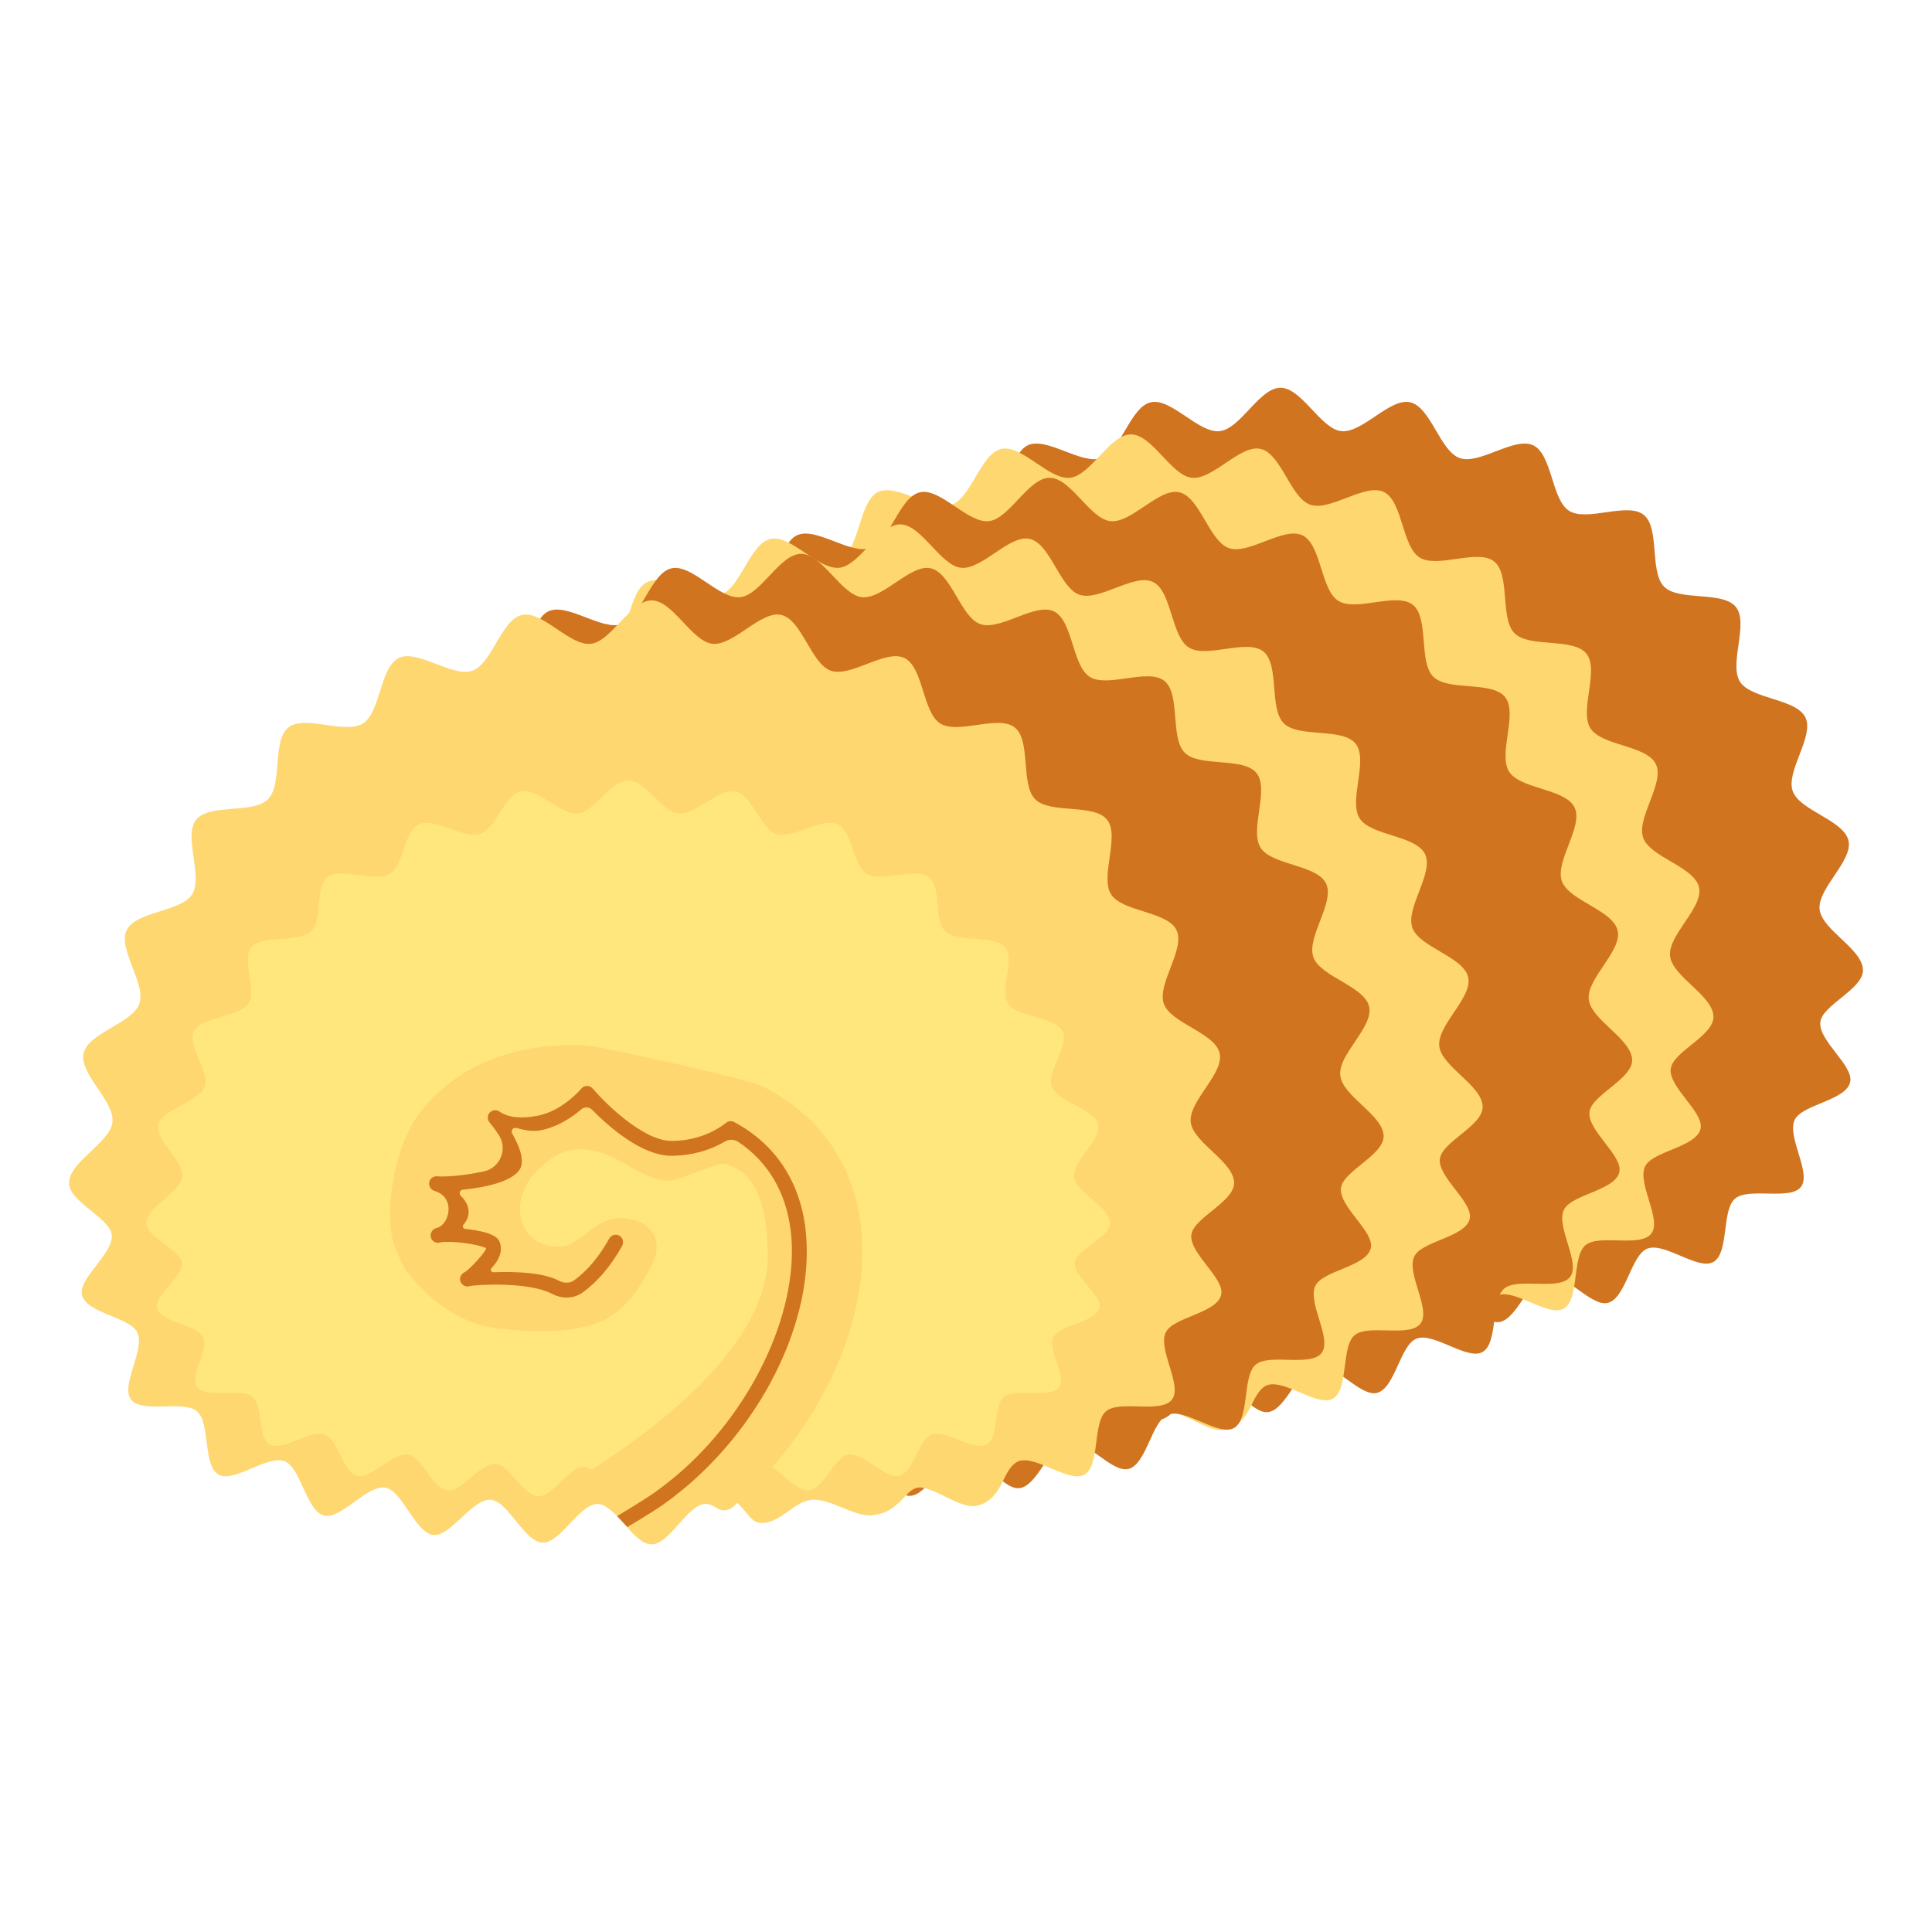
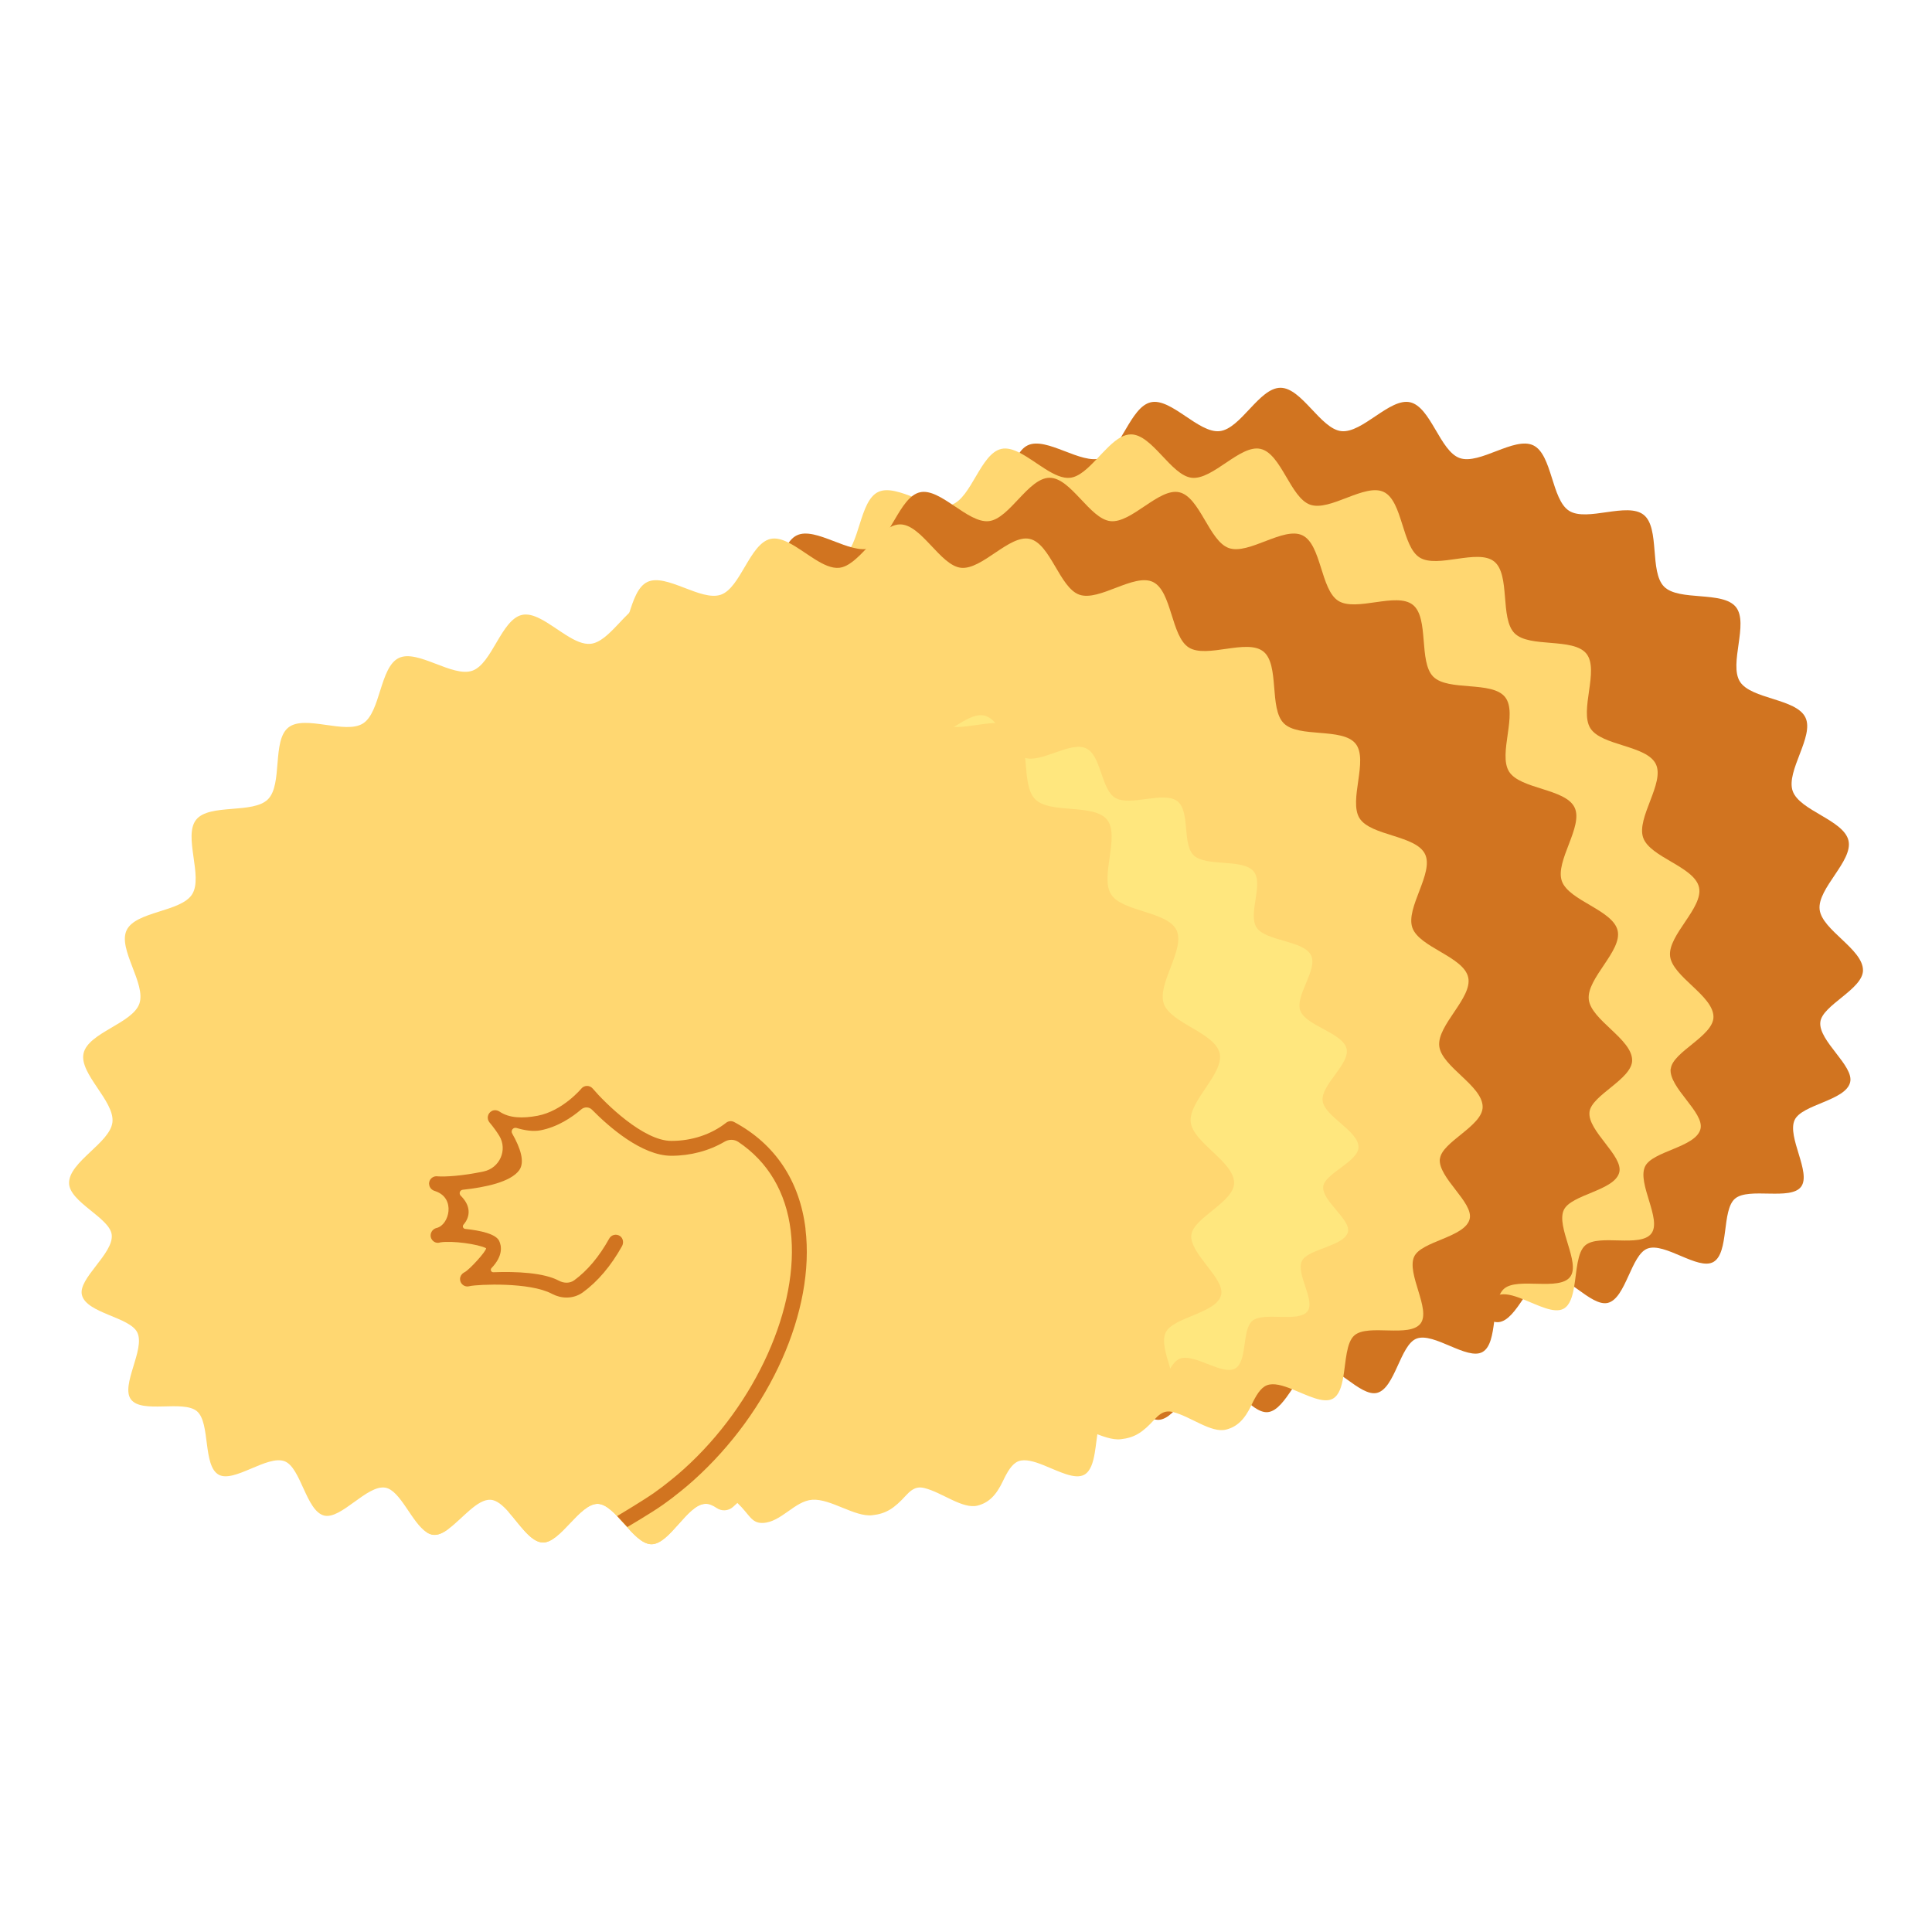
<svg xmlns="http://www.w3.org/2000/svg" id="_レイヤー_1" data-name="レイヤー_1" viewBox="0 0 700 700">
  <defs>
    <style>
      .cls-1 {
        fill: #d17420;
      }

      .cls-2 {
        fill: #ffd771;
      }

      .cls-3 {
        fill: #ffe77e;
      }
    </style>
  </defs>
  <g>
    <path class="cls-1" d="M675,351.53c0,6.89-14.79,12.63-15.46,18.78-.75,6.86,12.33,15.86,10.79,21.86-1.7,6.66-17.48,7.96-20.1,13.63-2.84,6.14,6.16,19.13,2.32,24.2s-18.94.07-23.92,4.29c-4.92,4.17-2.06,19.7-7.86,22.96-5.55,3.12-17.6-7.25-23.88-4.86-5.93,2.25-7.79,17.98-14.3,19.66-6.15,1.58-15.58-11.23-22.2-10.09-6.27,1.08-10.7,16.32-17.35,17.07-6.35.71-14.16-13.15-20.82-12.69-6.39.44-12.16,15.24-18.8,15.48-6.43.24-13.34-14.09-19.97-13.99-6.45.09-12.88,14.62-19.5,14.62s-13.04-14.53-19.49-14.62c-6.63-.1-13.54,14.23-19.96,13.99-6.65-.25-12.41-15.04-18.81-15.48-6.66-.45-14.47,13.4-20.82,12.69-6.65-.75-11.09-15.99-17.36-17.07-6.62-1.14-16.05,11.67-22.2,10.09-6.52-1.68-8.38-17.41-14.31-19.66-6.28-2.38-18.34,7.98-23.89,4.86-5.8-3.26-2.94-18.79-7.86-22.96s-19.94.97-23.92-4.29c-3.84-5.07,5.16-18.06,2.32-24.2-2.62-5.66-18.39-6.96-20.09-13.62-1.53-6,11.54-14.99,10.79-21.85-.67-6.15-15.46-11.89-15.46-18.78,0-7.72,14.88-14.53,15.71-22.02.85-7.65-12.14-17.58-10.46-24.95,1.7-7.49,17.72-10.82,20.22-17.97,2.53-7.23-7.91-19.82-4.61-26.66,3.32-6.89,19.68-6.56,23.73-12.99,4.07-6.46-3.3-21.07,1.45-27.01,4.76-5.96,20.63-2.01,26.02-7.39,5.39-5.39,1.43-21.26,7.39-26.02,5.95-4.75,20.55,2.62,27.01-1.45,6.43-4.05,6.1-20.41,12.99-23.73,6.83-3.3,19.42,7.14,26.66,4.61,7.15-2.5,10.48-18.52,17.97-20.22,7.37-1.68,17.3,11.32,24.95,10.46s14.31-15.71,22.02-15.71,14.53,14.88,22.02,15.71c7.65.85,17.58-12.14,24.95-10.46,7.49,1.7,10.82,17.72,17.97,20.22,7.23,2.53,19.82-7.91,26.66-4.61,6.89,3.32,6.56,19.68,12.99,23.73,6.46,4.07,21.07-3.3,27.01,1.45,5.96,4.76,2.01,20.63,7.39,26.02,5.39,5.39,21.26,1.43,26.02,7.39,4.75,5.95-2.62,20.55,1.45,27.01,4.05,6.43,20.41,6.1,23.73,12.99,3.3,6.83-7.14,19.42-4.61,26.66,2.5,7.15,18.52,10.48,20.22,17.97,1.68,7.37-11.32,17.3-10.46,24.95.84,7.49,15.71,14.31,15.71,22.02Z" />
    <path class="cls-2" d="M605.31,387.22c-.74,6.87,12.33,15.86,10.8,21.86-1.7,6.65-17.49,7.96-20.1,13.61-2.85,6.15,6.16,19.14,2.32,24.22-3.99,5.26-18.94.05-23.93,4.28-3.01,2.56-3.1,9.37-4.06,15.03-.6,3.57-1.54,6.67-3.79,7.94-3.41,1.92-9.3-1.27-14.77-3.44-3.43-1.38-6.69-2.34-9.1-1.43-2.34.89-4.04,3.84-5.64,7.23-2.48,5.22-5.19,7.81-9.14,8.83-5.42,1.4-12.9-4.77-19.25-6.34-.87-.22-1.69-.29-2.48-.15-1.49.25-2.86,1.31-4.19,2.77-4.31,4.73-7.2,6.66-12.27,7.22-6.34.71-15.05-6.06-21.72-5.61-6.38.44-11.26,8.15-17.91,8.4-4.22.16-4.77-3.03-9.21-7.22-2.3-2.19-9.37.27-11.63.31-6.45.09-12.89,14.63-19.51,14.63-3.39,0-6.73-3.81-10.04-7.54-3.15-3.55-6.29-7.03-9.44-7.09-6.63-.09-13.54,14.23-19.96,14-4.37-.16-8.36-6.6-12.38-11.11-2.12-2.37-4.24-4.22-6.44-4.37-4.79-.33-10.17,6.74-15.17,10.46-1.96,1.49-3.86,2.43-5.64,2.23-.83-.09-1.61-.42-2.37-.89-5.4-3.43-9.5-15.23-14.99-16.19-6.62-1.14-16.06,11.67-22.21,10.1-6.51-1.69-8.38-17.42-14.3-19.67-6.29-2.37-18.35,7.98-23.89,4.86-5.8-3.26-2.94-18.8-7.85-22.97-4.97-4.21-19.94.98-23.91-4.28-3.84-5.08,5.17-18.07,2.32-24.2-2.61-5.67-18.38-6.96-20.09-13.61-1.54-6,11.53-14.99,10.79-21.86-.67-6.15-15.46-11.87-15.46-18.78,0-7.7,14.88-14.52,15.72-22.01.85-7.65-12.15-17.58-10.46-24.96,1.7-7.49,17.71-10.82,20.21-17.97,2.54-7.23-7.9-19.81-4.6-26.65,3.32-6.89,19.69-6.56,23.73-13,4.06-6.45-3.3-21.07,1.45-27.01,4.75-5.96,20.63-1.99,26.01-7.4,5.4-5.38,1.43-21.26,7.4-26.01,5.95-4.75,20.56,2.61,27.01-1.45,6.44-4.04,6.11-20.41,13-23.73,6.83-3.3,19.42,7.14,26.65,4.6,7.14-2.5,10.48-18.51,17.97-20.21,2.05-.47,4.3.2,6.65,1.4,6.07,3.08,12.76,9.68,18.29,9.06,3.3-.36,6.47-3.46,9.64-6.8,2.92-3.06,5.82-6.36,8.85-7.96,1.16-.6,2.34-.96,3.54-.96,7.72,0,14.54,14.88,22.03,15.72,7.65.85,17.58-12.15,24.94-10.46,7.49,1.7,10.82,17.71,17.97,20.21,7.23,2.54,19.83-7.9,26.67-4.6,6.89,3.32,6.54,19.69,12.98,23.73,6.47,4.08,21.06-3.3,27.01,1.45,5.96,4.77,2.01,20.63,7.4,26.01,5.38,5.4,21.26,1.45,26.03,7.4,4.75,5.95-2.63,20.56,1.43,27.01,4.06,6.44,20.41,6.11,23.73,13,3.3,6.83-7.12,19.42-4.6,26.65,2.5,7.16,18.53,10.48,20.23,17.97,1.67,7.38-11.33,17.31-10.48,24.94.85,7.51,15.72,14.32,15.72,22.03,0,6.91-14.79,12.64-15.46,18.78Z" />
    <path class="cls-3" d="M575.85,382.98c0,5.24-12.23,9.59-12.79,14.27-.62,5.22,10.19,12.05,8.92,16.61-1.41,5.06-14.45,6.05-16.62,10.35-2.35,4.66,5.09,14.54,1.92,18.39-3.29,4-15.67.05-19.78,3.26-4.07,3.17-1.7,14.97-6.5,17.44-4.59,2.37-14.56-5.51-19.75-3.69-4.9,1.71-6.44,13.66-11.83,14.94-5.08,1.2-12.89-8.53-18.36-7.66-5.19.82-8.85,12.4-14.35,12.97-5.25.54-11.71-9.99-17.22-9.64s-10.06,11.58-15.55,11.76c-5.32.18-11.03-10.71-16.52-10.63-5.34.07-10.66,11.11-16.13,11.11s-10.79-11.04-16.12-11.11c-5.48-.07-11.2,10.81-16.51,10.63s-10.27-11.43-15.56-11.76c-5.5-.35-11.97,10.18-17.22,9.64-5.5-.57-9.17-12.15-14.36-12.97-5.47-.87-13.28,8.87-18.36,7.66-5.39-1.27-6.93-13.23-11.83-14.94-5.2-1.81-15.17,6.06-19.76,3.69-4.8-2.48-2.43-14.28-6.5-17.45-4.11-3.21-16.49.74-19.78-3.26-3.17-3.85,4.27-13.72,1.92-18.39-2.16-4.3-15.21-5.29-16.62-10.35-1.27-4.56,9.54-11.39,8.93-16.6-.55-4.68-12.79-9.03-12.79-14.27,0-5.86,12.3-11.04,12.99-16.73.71-5.81-10.04-13.36-8.65-18.96,1.41-5.69,14.66-8.22,16.73-13.65,2.09-5.5-6.54-15.06-3.81-20.25,2.75-5.23,16.28-4.98,19.63-9.87,3.37-4.91-2.73-16.01,1.2-20.52,3.94-4.53,17.07-1.52,21.52-5.62,4.46-4.09,1.18-16.15,6.12-19.77,4.92-3.61,16.99,1.99,22.34-1.1,5.32-3.08,5.04-15.51,10.74-18.03,5.65-2.51,16.06,5.43,22.05,3.5,5.91-1.9,8.67-14.07,14.86-15.36,6.1-1.27,14.31,8.6,20.63,7.95,6.2-.63,11.83-11.94,18.21-11.94s12.02,11.3,18.21,11.94c6.33.65,14.54-9.22,20.63-7.95,6.19,1.29,8.95,13.46,14.86,15.36,5.98,1.92,16.39-6.01,22.05-3.5s5.42,14.95,10.74,18.03c5.35,3.09,17.42-2.51,22.34,1.1,4.93,3.62,1.66,15.68,6.12,19.77,4.46,4.09,17.58,1.09,21.52,5.62,3.93,4.52-2.17,15.61,1.2,20.52,3.35,4.89,16.88,4.63,19.63,9.87,2.73,5.19-5.91,14.76-3.81,20.25,2.07,5.43,15.32,7.96,16.72,13.65,1.39,5.6-9.36,13.14-8.65,18.96.69,5.69,12.99,10.87,12.99,16.73Z" />
    <path class="cls-2" d="M485.99,388.47c-1.43-24.65-14.25-44.21-36.04-55.06-5.17-2.56-60.24-14.87-64.57-14.87h-.09c-4.37.02-39.68-2.7-60.28,25.51-7.61,10.44-11.96,31.54-9.12,44.87.29,1.36,3.5,9.7,5.37,11.93,4.7,5.57,15.5,18.64,34.06,20.48,16.95,1.69,26.58.82,35.17-2.34,8.56-3.15,15-11.86,19.6-21.43,4.01-8.35-.36-13.98-6.66-15.7-6.28-1.72-10.75-.16-15.84,3.68-.68.51-6.47,5.43-9.4,5.81-16.01,2.08-22.1-16.37-8.97-28.27,3.83-3.47,9.53-9.36,22.2-5.61,7.92,2.35,16.18,10.16,24.39,10.16,3.88,0,17.92-6.68,20.33-6.1,9.69,2.35,12.8,10.46,14.54,19.23.68,3.39,1.57,12.95,1.01,18.08-3.08,27.43-32.27,53.04-62.18,72.59-.47.31-.94.62-1.41.91-2.41,1.56-4.84,3.03-7.29,4.44-7.45,4.28-15.06,7.9-22.91,10.82,4.02,4.51,8.01,10.95,12.38,11.11,6.42.24,13.32-14.09,19.96-14,3.15.05,6.29,3.54,9.44,7.09,3.32,3.73,6.65,7.54,10.04,7.54,6.62,0,13.05-14.54,19.51-14.63,1.35-.02,2.7.56,4.07,1.49,1.83,1.26,4.27,1.12,5.94-.35,4.6-4.05,8.93-8.36,12.94-12.89.45-.49.91-1,1.34-1.5,21.52-24.78,34.08-55.49,32.47-83.01ZM330.65,495.93c1.78.2,3.68-.74,5.64-2.23-2.65.53-5.31.98-8.01,1.34.76.47,1.54.8,2.37.89Z" />
-     <path class="cls-1" d="M465.53,385.09c-2.12-17.41-11.05-30.8-25.85-38.71-.94-.51-2.09-.4-2.93.26-5.37,4.23-12.41,6.57-19.82,6.57-10.19,0-24.04-13.7-28.51-18.97-.51-.6-1.26-.95-2.05-.95h-.02c-.8,0-1.55.36-2.06.98-.07.08-6.76,8.08-15.8,9.82-5.4,1.02-10.25.92-13.84-1.5-.84-.57-1.96-.69-2.84-.19-1.56.88-1.84,2.84-.79,4.1,1.56,1.88,2.7,3.48,3.55,4.87,3.08,5.09.16,11.67-5.66,12.91-7.86,1.67-14.02,1.95-16.53,1.78-.25-.04-.45-.04-.56-.04,0,0,0,0-.01,0,0,0,0,0,0,0h0c-1.48,0-2.69,1.2-2.69,2.69,0,.15.04.29.07.44,0,.05.01.09.02.14.03.15.08.29.13.43.02.05.05.1.07.15.11.23.25.44.42.63.04.05.08.1.13.14.1.09.2.18.31.26.08.06.17.11.27.16.08.05.16.11.25.15.08.03.15.06.23.08.16.06.35.13.61.22,7.17,2.59,4.81,12.05.34,13.22-.24.05-.39.11-.39.11h0c-.13.05-.26.1-.37.16-1.28.66-1.9,2.25-1.29,3.56.59,1.28,1.99,1.9,3.29,1.42,4.28-.68,13.68.62,16.56,2.1.01,0,.02.01.02.02.15,1.01-5.98,7.73-7.73,8.65-.08.04-.16.08-.23.12-.11.06-.21.14-.31.22-.09.06-.19.11-.27.19-.11.1-.19.21-.28.32-.06.08-.14.15-.2.24-.08.13-.14.29-.2.43-.03.08-.08.15-.11.24-.07.24-.11.5-.11.76,0,1.48,1.2,2.69,2.69,2.69.2,0,.4-.03.6-.08.04,0,.08-.02.12-.03.04,0,.07-.01.11-.03,3.14-.64,21.67-1.53,29.79,2.8,1.7.9,3.51,1.35,5.29,1.35,2.11,0,4.16-.63,5.89-1.88,5.4-3.92,10.17-9.55,14.19-16.74.69-1.24.43-2.89-.75-3.68-1.32-.89-3.11-.46-3.87.91-3.65,6.57-7.94,11.67-12.72,15.15-1.52,1.09-3.63,1.14-5.51.14-5.54-2.95-15.42-3.38-23.77-3.07-.8.03-1.22-.93-.66-1.51,4.27-4.47,3.65-8.02,2.76-9.88-1.2-2.46-6.61-3.72-12.3-4.31-.75-.08-1.1-.96-.61-1.54.58-.67,1.05-1.39,1.37-2.17.81-1.97.62-4.06-.55-6.03-.49-.82-1.1-1.57-1.81-2.27-.77-.77-.35-2.06.73-2.18,8.14-.86,17.32-2.79,20.43-7.05,2.16-2.97.47-8.07-2.53-13.33-.62-1.09.4-2.36,1.6-2,3,.9,6.03,1.35,8.64.85,6.27-1.2,11.47-4.74,14.82-7.61,1.14-.97,2.82-.91,3.87.15,6.02,6.11,18,16.68,28.73,16.68,6.96,0,13.67-1.79,19.32-5.11,1.54-.91,3.47-.91,4.96.09,10.76,7.22,17.29,18.25,18.98,32.18,3.32,27.35-12.6,62.86-38.72,86.36-1.5,1.36-3.04,2.66-4.6,3.91-2,1.65-4.02,3.18-6.18,4.7-3.84,2.7-12.66,7.98-13.35,8.39-.02.01-.03.04,0,.06l3.64,3.92s.03.02.05,0c.54-.32,8.71-5.14,12.75-7.98,2.27-1.59,4.4-3.21,6.48-4.92,1.62-1.29,3.24-2.66,4.82-4.09,27.77-24.99,44.03-61.56,40.45-91Z" />
  </g>
  <g>
    <path class="cls-1" d="M591.36,384.14c0,6.89-14.79,12.63-15.46,18.78-.75,6.86,12.33,15.86,10.79,21.86-1.7,6.66-17.48,7.96-20.1,13.63-2.84,6.14,6.16,19.13,2.32,24.2-3.98,5.26-18.94.07-23.92,4.29-4.92,4.17-2.06,19.7-7.86,22.96-5.55,3.12-17.6-7.25-23.88-4.86-5.93,2.25-7.79,17.98-14.3,19.66-6.15,1.58-15.58-11.23-22.2-10.09-6.27,1.08-10.7,16.32-17.35,17.07-6.35.71-14.16-13.15-20.82-12.69-6.39.44-12.16,15.24-18.8,15.48-6.43.24-13.34-14.09-19.97-13.99-6.45.09-12.88,14.62-19.5,14.62s-13.04-14.53-19.49-14.62c-6.63-.1-13.54,14.23-19.96,13.99-6.65-.25-12.41-15.04-18.81-15.48-6.66-.45-14.47,13.4-20.82,12.69-6.65-.75-11.09-15.99-17.36-17.07-6.62-1.14-16.05,11.67-22.2,10.09-6.52-1.68-8.38-17.41-14.31-19.66-6.28-2.38-18.34,7.98-23.89,4.86-5.8-3.26-2.94-18.79-7.86-22.96s-19.94.97-23.92-4.29c-3.84-5.07,5.16-18.06,2.32-24.2-2.62-5.66-18.39-6.96-20.09-13.62-1.53-6,11.54-14.99,10.79-21.85-.67-6.15-15.46-11.89-15.46-18.78,0-7.72,14.88-14.53,15.71-22.02.85-7.65-12.14-17.58-10.46-24.95,1.7-7.49,17.72-10.82,20.22-17.97,2.53-7.23-7.91-19.82-4.61-26.66,3.32-6.89,19.68-6.56,23.73-12.99,4.07-6.46-3.3-21.07,1.45-27.01,4.76-5.96,20.63-2.01,26.02-7.39,5.39-5.39,1.43-21.26,7.39-26.02,5.95-4.75,20.55,2.62,27.01-1.45,6.43-4.05,6.1-20.41,12.99-23.73,6.83-3.3,19.42,7.14,26.66,4.61,7.15-2.5,10.48-18.52,17.97-20.22,7.37-1.68,17.3,11.32,24.95,10.46,7.49-.84,14.31-15.71,22.02-15.71s14.53,14.88,22.02,15.71c7.65.85,17.58-12.14,24.95-10.46,7.49,1.7,10.82,17.72,17.97,20.22,7.23,2.53,19.82-7.91,26.66-4.61,6.89,3.32,6.56,19.68,12.99,23.73,6.46,4.07,21.07-3.3,27.01,1.45,5.96,4.76,2.01,20.63,7.39,26.02,5.39,5.39,21.26,1.43,26.02,7.39,4.75,5.95-2.62,20.55,1.45,27.01,4.05,6.43,20.41,6.1,23.73,12.99,3.3,6.83-7.14,19.42-4.61,26.66,2.5,7.15,18.52,10.48,20.22,17.97,1.68,7.37-11.32,17.3-10.46,24.95.84,7.49,15.71,14.31,15.71,22.02Z" />
    <path class="cls-2" d="M521.68,419.83c-.74,6.87,12.33,15.86,10.8,21.86-1.7,6.65-17.49,7.96-20.1,13.61-2.85,6.15,6.16,19.14,2.32,24.22-3.99,5.26-18.94.05-23.93,4.28-3.01,2.56-3.1,9.37-4.06,15.03-.6,3.57-1.54,6.67-3.79,7.94-3.41,1.92-9.3-1.27-14.77-3.44-3.43-1.38-6.69-2.34-9.1-1.43-2.34.89-4.04,3.84-5.64,7.23-2.48,5.22-5.19,7.81-9.14,8.83-5.42,1.4-12.9-4.77-19.25-6.34-.87-.22-1.69-.29-2.48-.15-1.49.25-2.86,1.31-4.19,2.77-4.31,4.73-7.2,6.66-12.27,7.22-6.34.71-15.05-6.06-21.72-5.61-6.38.44-11.26,8.15-17.91,8.4-4.22.16-4.77-3.03-9.21-7.22-2.3-2.19-9.37.27-11.63.31-6.45.09-12.89,14.63-19.51,14.63-3.39,0-6.73-3.81-10.04-7.54-3.15-3.55-6.29-7.03-9.44-7.09-6.63-.09-13.54,14.23-19.96,14-4.37-.16-8.36-6.6-12.38-11.11-2.12-2.37-4.24-4.22-6.44-4.37-4.79-.33-10.17,6.74-15.17,10.46-1.96,1.49-3.86,2.43-5.64,2.23-.83-.09-1.61-.42-2.37-.89-5.4-3.43-9.5-15.23-14.99-16.19-6.62-1.14-16.06,11.67-22.21,10.1-6.51-1.69-8.38-17.42-14.3-19.67-6.29-2.37-18.35,7.98-23.89,4.86-5.8-3.26-2.94-18.8-7.85-22.97-4.97-4.21-19.94.98-23.91-4.28-3.84-5.08,5.17-18.07,2.32-24.2-2.61-5.67-18.38-6.96-20.09-13.61-1.54-6,11.53-14.99,10.79-21.86-.67-6.15-15.46-11.87-15.46-18.78,0-7.7,14.88-14.52,15.72-22.01.85-7.65-12.15-17.58-10.46-24.96,1.7-7.49,17.71-10.82,20.21-17.97,2.54-7.23-7.9-19.81-4.6-26.65,3.32-6.89,19.69-6.56,23.73-13,4.06-6.45-3.3-21.07,1.45-27.01,4.75-5.96,20.63-1.99,26.01-7.4,5.4-5.38,1.43-21.26,7.4-26.01,5.95-4.75,20.56,2.61,27.01-1.45,6.44-4.04,6.11-20.41,13-23.73,6.83-3.3,19.42,7.14,26.65,4.6,7.14-2.5,10.48-18.51,17.97-20.21,2.05-.47,4.3.2,6.65,1.4,6.07,3.08,12.76,9.68,18.29,9.06,3.3-.36,6.47-3.46,9.64-6.8,2.92-3.06,5.82-6.36,8.85-7.96,1.16-.6,2.34-.96,3.54-.96,7.72,0,14.54,14.88,22.03,15.72,7.65.85,17.58-12.15,24.94-10.46,7.49,1.7,10.82,17.71,17.97,20.21,7.23,2.54,19.83-7.9,26.67-4.6,6.89,3.32,6.54,19.69,12.98,23.73,6.47,4.08,21.06-3.3,27.01,1.45,5.96,4.77,2.01,20.63,7.4,26.01,5.38,5.4,21.26,1.45,26.03,7.4,4.75,5.95-2.63,20.56,1.43,27.01,4.06,6.44,20.41,6.11,23.73,13,3.3,6.83-7.12,19.42-4.6,26.65,2.5,7.16,18.53,10.48,20.23,17.97,1.67,7.38-11.33,17.31-10.48,24.94.85,7.51,15.72,14.32,15.72,22.03,0,6.91-14.79,12.64-15.46,18.78Z" />
    <path class="cls-3" d="M492.22,415.59c0,5.24-12.23,9.59-12.79,14.27-.62,5.22,10.19,12.05,8.92,16.61-1.41,5.06-14.45,6.05-16.62,10.35-2.35,4.66,5.09,14.54,1.92,18.39-3.29,4-15.67.05-19.78,3.26-4.07,3.17-1.7,14.97-6.5,17.44-4.59,2.37-14.56-5.51-19.75-3.69-4.9,1.71-6.44,13.66-11.83,14.94-5.08,1.2-12.89-8.53-18.36-7.66-5.19.82-8.85,12.4-14.35,12.97s-11.71-9.99-17.22-9.64c-5.29.33-10.06,11.58-15.55,11.76-5.32.18-11.03-10.71-16.52-10.63-5.34.07-10.66,11.11-16.13,11.11s-10.79-11.04-16.12-11.11-11.2,10.81-16.51,10.63c-5.5-.19-10.27-11.43-15.56-11.76-5.5-.35-11.97,10.18-17.22,9.64-5.5-.57-9.17-12.15-14.36-12.97-5.47-.87-13.28,8.87-18.36,7.66-5.39-1.27-6.93-13.23-11.83-14.94-5.2-1.81-15.17,6.06-19.76,3.69-4.8-2.48-2.43-14.28-6.5-17.45-4.11-3.21-16.49.74-19.78-3.26-3.17-3.85,4.27-13.72,1.92-18.39-2.16-4.3-15.21-5.29-16.62-10.35-1.27-4.56,9.54-11.39,8.93-16.6-.55-4.68-12.79-9.03-12.79-14.27,0-5.86,12.3-11.04,12.99-16.73.71-5.81-10.04-13.36-8.65-18.96s14.66-8.22,16.73-13.65c2.09-5.5-6.54-15.06-3.81-20.25s16.28-4.98,19.63-9.87c3.37-4.91-2.73-16.01,1.2-20.52,3.94-4.53,17.07-1.52,21.52-5.62,4.46-4.09,1.18-16.15,6.12-19.77,4.92-3.61,16.99,1.99,22.34-1.1,5.32-3.08,5.04-15.51,10.74-18.03,5.65-2.51,16.06,5.43,22.05,3.5,5.91-1.9,8.67-14.07,14.86-15.36s14.31,8.6,20.63,7.95c6.2-.63,11.83-11.94,18.21-11.94s12.02,11.3,18.21,11.94c6.33.65,14.54-9.22,20.63-7.95,6.19,1.29,8.95,13.46,14.86,15.36s16.39-6.01,22.05-3.5c5.7,2.53,5.42,14.95,10.74,18.03,5.35,3.09,17.42-2.51,22.34,1.1,4.93,3.62,1.66,15.68,6.12,19.77,4.46,4.09,17.58,1.09,21.52,5.62,3.93,4.52-2.17,15.61,1.2,20.52,3.35,4.89,16.88,4.63,19.63,9.87,2.73,5.19-5.91,14.76-3.81,20.25,2.07,5.43,15.32,7.96,16.72,13.65,1.39,5.6-9.36,13.14-8.65,18.96.69,5.69,12.99,10.87,12.99,16.73Z" />
    <path class="cls-2" d="M402.36,421.08c-1.43-24.65-14.25-44.21-36.04-55.06-5.17-2.56-60.24-14.87-64.57-14.87h-.09c-4.37.02-39.68-2.7-60.28,25.51-7.61,10.44-11.96,31.54-9.12,44.87.29,1.36,3.5,9.7,5.37,11.93,4.7,5.57,15.5,18.64,34.06,20.48,16.95,1.69,26.58.82,35.17-2.34,8.56-3.15,15-11.86,19.6-21.43,4.01-8.35-.36-13.98-6.66-15.7-6.28-1.72-10.75-.16-15.84,3.68-.68.51-6.47,5.43-9.4,5.81-16.01,2.08-22.1-16.37-8.97-28.27,3.83-3.47,9.53-9.36,22.2-5.61,7.92,2.35,16.18,10.16,24.39,10.16,3.88,0,17.92-6.68,20.33-6.1,9.69,2.35,12.8,10.46,14.54,19.23.68,3.39,1.57,12.95,1.01,18.08-3.08,27.43-32.27,53.04-62.18,72.59-.47.31-.94.62-1.41.91-2.41,1.56-4.84,3.03-7.29,4.44-7.45,4.28-15.06,7.9-22.91,10.82,4.02,4.51,8.01,10.95,12.38,11.11,6.42.24,13.32-14.09,19.96-14,3.15.05,6.29,3.54,9.44,7.09,3.32,3.73,6.65,7.54,10.04,7.54,6.62,0,13.05-14.54,19.51-14.63,1.35-.02,2.7.56,4.07,1.49,1.83,1.26,4.27,1.12,5.94-.35,4.6-4.05,8.93-8.36,12.94-12.89.45-.49.91-1,1.34-1.5,21.52-24.78,34.08-55.49,32.47-83.01ZM247.01,528.55c1.78.2,3.68-.74,5.64-2.23-2.65.53-5.31.98-8.01,1.34.76.47,1.54.8,2.37.89Z" />
    <path class="cls-1" d="M381.9,417.7c-2.12-17.41-11.05-30.8-25.85-38.71-.94-.51-2.09-.4-2.93.26-5.37,4.23-12.41,6.57-19.82,6.57-10.19,0-24.04-13.7-28.51-18.97-.51-.6-1.26-.95-2.05-.95h-.02c-.8,0-1.55.36-2.06.98-.07.08-6.76,8.08-15.8,9.82-5.4,1.02-10.25.92-13.84-1.5-.84-.57-1.96-.69-2.84-.19-1.56.88-1.84,2.84-.79,4.1,1.56,1.88,2.7,3.48,3.55,4.87,3.08,5.09.16,11.67-5.66,12.91-7.86,1.67-14.02,1.95-16.53,1.78-.25-.04-.45-.04-.56-.04,0,0,0,0-.01,0,0,0,0,0,0,0h0c-1.48,0-2.69,1.2-2.69,2.69,0,.15.04.29.07.44,0,.05.01.09.02.14.03.15.08.29.13.43.02.05.05.1.07.15.11.23.25.44.42.63.04.05.08.1.13.14.1.09.2.18.31.26.08.06.17.11.27.16.08.05.16.11.25.15.08.03.15.06.23.08.16.06.35.13.61.22,7.17,2.59,4.81,12.05.34,13.22-.24.05-.39.11-.39.11h0c-.13.05-.26.1-.37.16-1.28.66-1.9,2.25-1.29,3.56.59,1.28,1.99,1.9,3.29,1.42,4.28-.68,13.68.62,16.56,2.1.01,0,.02.01.02.02.15,1.01-5.98,7.73-7.73,8.65-.08.04-.16.08-.23.12-.11.06-.21.14-.31.22-.09.06-.19.11-.27.19-.11.1-.19.21-.28.32-.06.08-.14.15-.2.24-.08.13-.14.29-.2.43-.03.08-.08.15-.11.24-.07.24-.11.5-.11.76,0,1.48,1.2,2.69,2.69,2.69.2,0,.4-.03.6-.08.04,0,.08-.02.12-.03.04,0,.07-.01.11-.03,3.14-.64,21.67-1.53,29.79,2.8,1.7.9,3.51,1.35,5.29,1.35,2.11,0,4.16-.63,5.89-1.88,5.4-3.92,10.17-9.55,14.19-16.74.69-1.24.43-2.89-.75-3.68-1.32-.89-3.11-.46-3.87.91-3.65,6.57-7.94,11.67-12.72,15.15-1.52,1.09-3.63,1.14-5.51.14-5.54-2.95-15.42-3.38-23.77-3.07-.8.03-1.22-.93-.66-1.51,4.27-4.47,3.65-8.02,2.76-9.88-1.2-2.46-6.61-3.72-12.3-4.31-.75-.08-1.1-.96-.61-1.54.58-.67,1.05-1.39,1.37-2.17.81-1.97.62-4.06-.55-6.03-.49-.82-1.1-1.57-1.81-2.27-.77-.77-.35-2.06.73-2.18,8.14-.86,17.32-2.79,20.43-7.05,2.16-2.97.47-8.07-2.53-13.33-.62-1.09.4-2.36,1.6-2,3,.9,6.03,1.35,8.64.85,6.27-1.2,11.47-4.74,14.82-7.61,1.14-.97,2.82-.91,3.87.15,6.02,6.11,18,16.68,28.73,16.68,6.96,0,13.67-1.79,19.32-5.11,1.54-.91,3.47-.91,4.96.09,10.76,7.22,17.29,18.25,18.98,32.18,3.32,27.35-12.6,62.86-38.72,86.36-1.5,1.36-3.04,2.66-4.6,3.91-2,1.65-4.02,3.18-6.18,4.7-3.84,2.7-12.66,7.98-13.35,8.39-.02.01-.03.04,0,.06l3.64,3.92s.03.02.05,0c.54-.32,8.71-5.14,12.75-7.98,2.27-1.59,4.4-3.21,6.48-4.92,1.62-1.29,3.24-2.66,4.82-4.09,27.77-24.99,44.03-61.56,40.45-91Z" />
  </g>
  <g>
-     <path class="cls-1" d="M501.32,411.69c0,6.89-14.79,12.63-15.46,18.78-.75,6.86,12.33,15.86,10.79,21.86-1.7,6.66-17.48,7.96-20.1,13.63-2.84,6.14,6.16,19.13,2.32,24.2-3.98,5.26-18.94.07-23.92,4.29-4.92,4.17-2.06,19.7-7.86,22.96-5.55,3.12-17.6-7.25-23.88-4.86-5.93,2.25-7.79,17.98-14.3,19.66-6.15,1.58-15.58-11.23-22.2-10.09-6.27,1.08-10.7,16.32-17.35,17.07-6.35.71-14.16-13.15-20.82-12.69-6.39.44-12.16,15.24-18.8,15.48-6.43.24-13.34-14.09-19.97-13.99-6.45.09-12.88,14.62-19.5,14.62s-13.04-14.53-19.49-14.62c-6.63-.1-13.54,14.23-19.96,13.99-6.65-.25-12.41-15.04-18.81-15.48s-14.47,13.4-20.82,12.69-11.09-15.99-17.36-17.07c-6.62-1.14-16.05,11.67-22.2,10.09-6.52-1.68-8.38-17.41-14.31-19.66-6.28-2.38-18.34,7.98-23.89,4.86s-2.94-18.79-7.86-22.96c-4.97-4.22-19.94.97-23.92-4.29-3.84-5.07,5.16-18.06,2.32-24.2-2.62-5.66-18.39-6.96-20.09-13.62-1.53-6,11.54-14.99,10.79-21.85-.67-6.15-15.46-11.89-15.46-18.78,0-7.72,14.88-14.53,15.71-22.02.85-7.65-12.14-17.58-10.46-24.95,1.7-7.49,17.72-10.82,20.22-17.97,2.53-7.23-7.91-19.82-4.61-26.66,3.32-6.89,19.68-6.56,23.73-12.99,4.07-6.46-3.3-21.07,1.45-27.01,4.76-5.96,20.63-2.01,26.02-7.39,5.39-5.39,1.43-21.26,7.39-26.02,5.95-4.75,20.55,2.62,27.01-1.45,6.43-4.05,6.1-20.41,12.99-23.73,6.83-3.3,19.42,7.14,26.66,4.61,7.15-2.5,10.48-18.52,17.97-20.22,7.37-1.68,17.3,11.32,24.95,10.46,7.49-.84,14.31-15.71,22.02-15.71s14.53,14.88,22.02,15.71c7.65.85,17.58-12.14,24.95-10.46,7.49,1.7,10.82,17.72,17.97,20.22,7.23,2.53,19.82-7.91,26.66-4.61,6.89,3.32,6.56,19.68,12.99,23.73,6.46,4.07,21.07-3.3,27.01,1.45,5.96,4.76,2.01,20.63,7.39,26.02,5.39,5.39,21.26,1.43,26.02,7.39,4.75,5.95-2.62,20.55,1.45,27.01s20.41,6.1,23.73,12.99c3.3,6.83-7.14,19.42-4.61,26.66,2.5,7.15,18.52,10.48,20.22,17.97,1.68,7.37-11.32,17.3-10.46,24.95s15.71,14.31,15.71,22.02Z" />
    <path class="cls-2" d="M431.63,447.37c-.74,6.87,12.33,15.86,10.8,21.86-1.7,6.65-17.49,7.96-20.1,13.61-2.85,6.15,6.16,19.14,2.32,24.22-3.99,5.26-18.94.05-23.93,4.28-3.01,2.56-3.1,9.37-4.06,15.03-.6,3.57-1.54,6.67-3.79,7.94-3.41,1.92-9.3-1.27-14.77-3.44-3.43-1.38-6.69-2.34-9.1-1.43-2.34.89-4.04,3.84-5.64,7.23-2.48,5.22-5.19,7.81-9.14,8.83-5.42,1.4-12.9-4.77-19.25-6.34-.87-.22-1.69-.29-2.48-.15-1.49.25-2.86,1.31-4.19,2.77-4.31,4.73-7.2,6.66-12.27,7.22-6.34.71-15.05-6.06-21.72-5.61-6.38.44-11.26,8.15-17.91,8.4-4.22.16-4.77-3.03-9.21-7.22-2.3-2.19-9.37.27-11.63.31-6.45.09-12.89,14.63-19.51,14.63-3.39,0-6.73-3.81-10.04-7.54-3.15-3.55-6.29-7.03-9.44-7.09-6.63-.09-13.54,14.23-19.96,14-4.37-.16-8.36-6.6-12.38-11.11-2.12-2.37-4.24-4.22-6.44-4.37-4.79-.33-10.17,6.74-15.17,10.46-1.96,1.49-3.86,2.43-5.64,2.23-.83-.09-1.61-.42-2.37-.89-5.4-3.43-9.5-15.23-14.99-16.19-6.62-1.14-16.06,11.67-22.21,10.1-6.51-1.69-8.38-17.42-14.3-19.67-6.29-2.37-18.35,7.98-23.89,4.86-5.8-3.26-2.94-18.8-7.85-22.97-4.97-4.21-19.94.98-23.91-4.28-3.84-5.08,5.17-18.07,2.32-24.2-2.61-5.67-18.38-6.96-20.09-13.61-1.54-6,11.53-14.99,10.79-21.86-.67-6.15-15.46-11.87-15.46-18.78,0-7.7,14.88-14.52,15.72-22.01.85-7.65-12.15-17.58-10.46-24.96,1.7-7.49,17.71-10.82,20.21-17.97,2.54-7.23-7.9-19.81-4.6-26.65,3.32-6.89,19.69-6.56,23.73-13,4.06-6.45-3.3-21.07,1.45-27.01,4.75-5.96,20.63-1.99,26.01-7.4,5.4-5.38,1.43-21.26,7.4-26.01,5.95-4.75,20.56,2.61,27.01-1.45,6.44-4.04,6.11-20.41,13-23.73,6.83-3.3,19.42,7.14,26.65,4.6,7.14-2.5,10.48-18.51,17.97-20.21,2.05-.47,4.3.2,6.65,1.4,6.07,3.08,12.76,9.68,18.29,9.06,3.3-.36,6.47-3.46,9.64-6.8,2.92-3.06,5.82-6.36,8.85-7.96,1.16-.6,2.34-.96,3.54-.96,7.72,0,14.54,14.88,22.03,15.72,7.65.85,17.58-12.15,24.94-10.46,7.49,1.7,10.82,17.71,17.97,20.21,7.23,2.54,19.83-7.9,26.67-4.6,6.89,3.32,6.54,19.69,12.98,23.73,6.47,4.08,21.06-3.3,27.01,1.45,5.96,4.77,2.01,20.63,7.4,26.01,5.38,5.4,21.26,1.45,26.03,7.4,4.75,5.95-2.63,20.56,1.43,27.01,4.06,6.44,20.41,6.11,23.73,13,3.3,6.83-7.12,19.42-4.6,26.65,2.5,7.16,18.53,10.48,20.23,17.97,1.67,7.38-11.33,17.31-10.48,24.94.85,7.51,15.72,14.32,15.72,22.03,0,6.91-14.79,12.64-15.46,18.78Z" />
-     <path class="cls-3" d="M402.18,443.13c0,5.24-12.23,9.59-12.79,14.27-.62,5.22,10.19,12.05,8.92,16.61-1.41,5.06-14.45,6.05-16.62,10.35-2.35,4.66,5.09,14.54,1.92,18.39-3.29,4-15.67.05-19.78,3.26-4.07,3.17-1.7,14.97-6.5,17.44-4.59,2.37-14.56-5.51-19.75-3.69-4.9,1.71-6.44,13.66-11.83,14.94-5.08,1.2-12.89-8.53-18.36-7.66-5.19.82-8.85,12.4-14.35,12.97-5.25.54-11.71-9.99-17.22-9.64s-10.06,11.58-15.55,11.76c-5.32.18-11.03-10.71-16.52-10.63-5.34.07-10.66,11.11-16.13,11.11s-10.79-11.04-16.12-11.11c-5.48-.07-11.2,10.81-16.51,10.63-5.5-.19-10.27-11.43-15.56-11.76-5.5-.35-11.97,10.18-17.22,9.64-5.5-.57-9.17-12.15-14.36-12.97-5.47-.87-13.28,8.87-18.36,7.66-5.39-1.27-6.93-13.23-11.83-14.94-5.2-1.81-15.17,6.06-19.76,3.69-4.8-2.48-2.43-14.28-6.5-17.45-4.11-3.21-16.49.74-19.78-3.26s4.27-13.72,1.92-18.39c-2.16-4.3-15.21-5.29-16.62-10.35-1.27-4.56,9.54-11.39,8.93-16.6-.55-4.68-12.79-9.03-12.79-14.27,0-5.86,12.3-11.04,12.99-16.73.71-5.81-10.04-13.36-8.65-18.96s14.66-8.22,16.73-13.65c2.09-5.5-6.54-15.06-3.81-20.25,2.75-5.23,16.28-4.98,19.63-9.87,3.37-4.91-2.73-16.01,1.2-20.52,3.94-4.53,17.07-1.52,21.52-5.62,4.46-4.09,1.18-16.15,6.12-19.77,4.92-3.61,16.99,1.99,22.34-1.1,5.32-3.08,5.04-15.51,10.74-18.03,5.65-2.51,16.06,5.43,22.05,3.5,5.91-1.9,8.67-14.07,14.86-15.36s14.31,8.6,20.63,7.95c6.2-.63,11.83-11.94,18.21-11.94s12.02,11.3,18.21,11.94c6.33.65,14.54-9.22,20.63-7.95,6.19,1.29,8.95,13.46,14.86,15.36,5.98,1.92,16.39-6.01,22.05-3.5,5.7,2.53,5.42,14.95,10.74,18.03,5.35,3.09,17.42-2.51,22.34,1.1,4.93,3.62,1.66,15.68,6.12,19.77,4.46,4.09,17.58,1.09,21.52,5.62,3.93,4.52-2.17,15.61,1.2,20.52,3.35,4.89,16.88,4.63,19.63,9.87,2.73,5.19-5.91,14.76-3.81,20.25,2.07,5.43,15.32,7.96,16.72,13.65s-9.36,13.14-8.65,18.96,12.99,10.87,12.99,16.73Z" />
    <path class="cls-2" d="M312.31,448.63c-1.43-24.65-14.25-44.21-36.04-55.06-5.17-2.56-60.24-14.87-64.57-14.87h-.09c-4.37.02-39.68-2.7-60.28,25.51-7.61,10.44-11.96,31.54-9.12,44.87.29,1.36,3.5,9.7,5.37,11.93,4.7,5.57,15.5,18.64,34.06,20.48,16.95,1.69,26.58.82,35.17-2.34,8.56-3.15,15-11.86,19.6-21.43,4.01-8.35-.36-13.98-6.66-15.7s-10.75-.16-15.84,3.68c-.68.51-6.47,5.43-9.4,5.81-16.01,2.08-22.1-16.37-8.97-28.27,3.83-3.47,9.53-9.36,22.2-5.61,7.92,2.35,16.18,10.16,24.39,10.16,3.88,0,17.92-6.68,20.33-6.1,9.69,2.35,12.8,10.46,14.54,19.23.68,3.39,1.57,12.95,1.01,18.08-3.08,27.43-32.27,53.04-62.18,72.59-.47.31-.94.62-1.41.91-2.41,1.56-4.84,3.03-7.29,4.44-7.45,4.28-15.06,7.9-22.91,10.82,4.02,4.51,8.01,10.95,12.38,11.11,6.42.24,13.32-14.09,19.96-14,3.15.05,6.29,3.54,9.44,7.09,3.32,3.73,6.65,7.54,10.04,7.54,6.62,0,13.05-14.54,19.51-14.63,1.35-.02,2.7.56,4.07,1.49,1.83,1.26,4.27,1.12,5.94-.35,4.6-4.05,8.93-8.36,12.94-12.89.45-.49.91-1,1.34-1.5,21.52-24.78,34.08-55.49,32.47-83.01ZM156.97,556.09c1.78.2,3.68-.74,5.64-2.23-2.65.53-5.31.98-8.01,1.34.76.47,1.54.8,2.37.89Z" />
    <path class="cls-1" d="M291.86,445.25c-2.12-17.41-11.05-30.8-25.85-38.71-.94-.51-2.09-.4-2.93.26-5.37,4.23-12.41,6.57-19.82,6.57-10.19,0-24.04-13.7-28.51-18.97-.51-.6-1.26-.95-2.05-.95h-.02c-.8,0-1.55.36-2.06.98-.07.08-6.76,8.08-15.8,9.82-5.4,1.02-10.25.92-13.84-1.5-.84-.57-1.96-.69-2.84-.19-1.56.88-1.84,2.84-.79,4.1,1.56,1.88,2.7,3.48,3.55,4.87,3.08,5.09.16,11.67-5.66,12.91-7.86,1.67-14.02,1.95-16.53,1.78-.25-.04-.45-.04-.56-.04,0,0,0,0-.01,0,0,0,0,0,0,0h0c-1.48,0-2.69,1.2-2.69,2.69,0,.15.04.29.07.44,0,.05.01.09.02.14.03.15.08.29.13.43.02.05.05.1.07.15.11.23.25.44.42.63.04.05.08.1.13.14.1.09.2.18.31.26.08.06.17.11.27.16.08.05.16.11.25.15.08.03.15.06.23.08.16.06.35.13.61.22,7.17,2.59,4.81,12.05.34,13.22-.24.05-.39.11-.39.11h0c-.13.05-.26.1-.37.16-1.28.66-1.9,2.25-1.29,3.56.59,1.28,1.99,1.9,3.29,1.42,4.28-.68,13.68.62,16.56,2.1.01,0,.02.01.02.02.15,1.01-5.98,7.73-7.73,8.65-.08.04-.16.08-.23.12-.11.06-.21.14-.31.22-.09.06-.19.11-.27.19-.11.1-.19.21-.28.32-.06.08-.14.15-.2.24-.08.13-.14.29-.2.43-.03.08-.08.15-.11.24-.07.24-.11.5-.11.76,0,1.48,1.2,2.69,2.69,2.69.2,0,.4-.03.6-.08.04,0,.08-.02.12-.03.04,0,.07-.01.11-.03,3.14-.64,21.67-1.53,29.79,2.8,1.7.9,3.51,1.35,5.29,1.35,2.11,0,4.16-.63,5.89-1.88,5.4-3.92,10.17-9.55,14.19-16.74.69-1.24.43-2.89-.75-3.68-1.32-.89-3.11-.46-3.87.91-3.65,6.57-7.94,11.67-12.72,15.15-1.52,1.09-3.63,1.14-5.51.14-5.54-2.95-15.42-3.38-23.77-3.07-.8.03-1.22-.93-.66-1.51,4.27-4.47,3.65-8.02,2.76-9.88-1.2-2.46-6.61-3.72-12.3-4.31-.75-.08-1.1-.96-.61-1.54.58-.67,1.05-1.39,1.37-2.17.81-1.97.62-4.06-.55-6.03-.49-.82-1.1-1.57-1.81-2.27-.77-.77-.35-2.06.73-2.18,8.14-.86,17.32-2.79,20.43-7.05,2.16-2.97.47-8.07-2.53-13.33-.62-1.09.4-2.36,1.6-2,3,.9,6.03,1.35,8.64.85,6.27-1.2,11.47-4.74,14.82-7.61,1.14-.97,2.82-.91,3.87.15,6.02,6.11,18,16.68,28.73,16.68,6.96,0,13.67-1.79,19.32-5.11,1.54-.91,3.47-.91,4.96.09,10.76,7.22,17.29,18.25,18.98,32.18,3.32,27.35-12.6,62.86-38.72,86.36-1.5,1.36-3.04,2.66-4.6,3.91-2,1.65-4.02,3.18-6.18,4.7-3.84,2.7-12.66,7.98-13.35,8.39-.02.01-.03.04,0,.06l3.64,3.92s.03.02.05,0c.54-.32,8.71-5.14,12.75-7.98,2.27-1.59,4.4-3.21,6.48-4.92,1.62-1.29,3.24-2.66,4.82-4.09,27.77-24.99,44.03-61.56,40.45-91Z" />
  </g>
</svg>